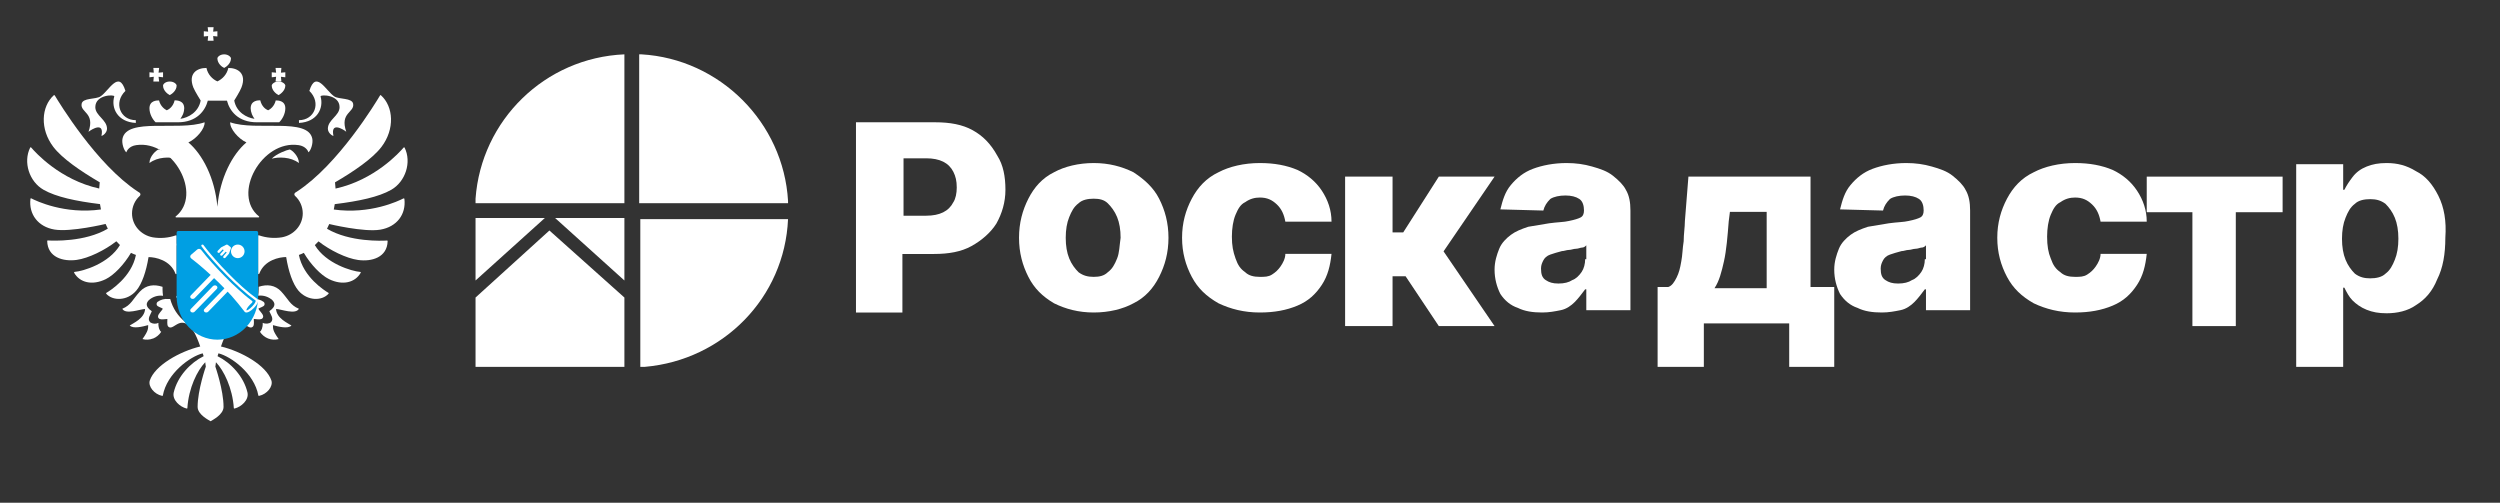
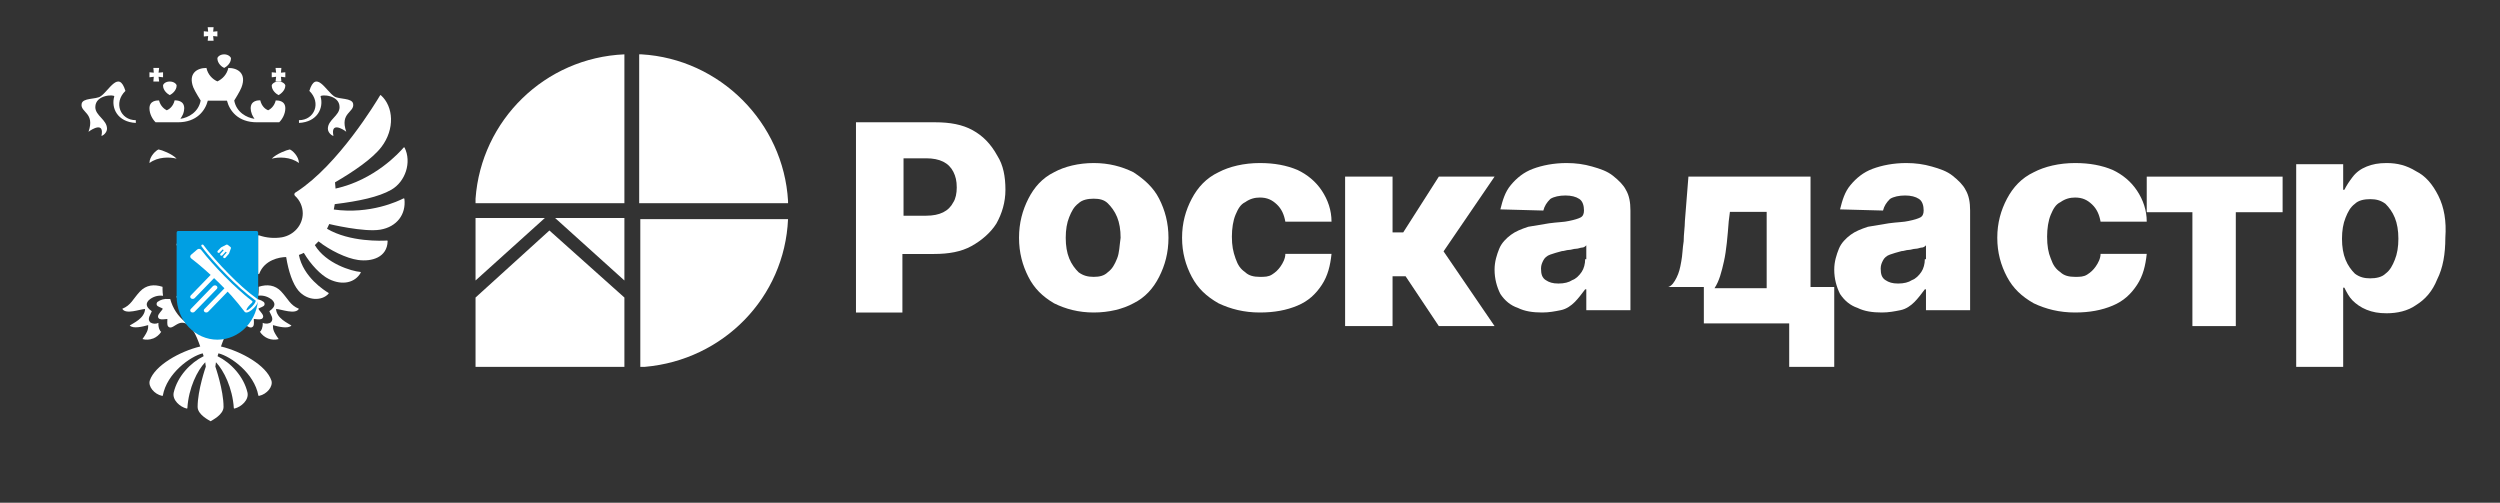
<svg xmlns="http://www.w3.org/2000/svg" width="184" height="37" viewBox="0 0 184 37" fill="none">
  <rect x="0" y="0" width="184" height="37" fill="#333333" stroke="none" />
  <g clip-path="url(#clip0_607_158)">
    <path d="M16.203 17.882C16.458 18.051 16.712 18.051 16.882 17.797C17.051 17.542 17.051 17.288 16.797 17.118C16.542 16.949 16.288 16.949 16.118 17.203C15.949 17.373 15.949 17.712 16.203 17.882Z" fill="white" />
    <path d="M15.954 20.078C15.954 19.974 15.73 19.974 15.618 20.078L14.05 21.745C13.938 21.849 14.05 21.954 14.05 21.954C14.162 22.058 14.274 21.954 14.274 21.954L15.842 20.287C15.954 20.182 16.066 20.078 15.954 20.078Z" fill="white" />
-     <path d="M15 20.078C15 19.974 14.757 19.974 14.635 20.078L13.054 21.745C12.932 21.849 13.054 21.954 13.054 21.954C13.176 22.058 13.297 21.954 13.297 21.954L14.878 20.287C15 20.182 15 20.078 15 20.078Z" fill="white" />
    <path d="M15 20.078C15 19.974 14.757 19.974 14.635 20.078L13.054 21.745C12.932 21.849 13.054 21.954 13.054 21.954C13.176 22.058 13.297 21.954 13.297 21.954L14.878 20.287C15 20.182 15 20.078 15 20.078Z" fill="white" />
    <path d="M15 19.127C15 19.239 15.143 19.239 15.143 19.127L15.429 18.676L15.5 18.789L15.214 19.352C15.214 19.352 15.214 19.465 15.214 19.578C15.286 19.69 15.357 19.69 15.357 19.578L15.643 19.014L15.714 19.127L15.429 19.69C15.429 19.803 15.429 19.803 15.429 19.916C15.5 20.028 15.571 20.028 15.571 19.916L15.857 19.352L16 18.563C16 18.451 16 18.451 16 18.338L15.786 18C15.786 18 15.714 18 15.643 18L15.214 18.338L15 18.789C15 19.014 15 19.014 15 19.127Z" fill="white" />
    <path d="M16.97 21.062C16.562 20.696 16.318 20.422 16.074 20.148C15.748 19.782 15.504 19.508 15.259 19.143C14.934 18.777 14.69 18.412 14.527 18.137C14.282 17.863 14.038 17.498 13.794 17.041C13.794 17.041 13.713 16.949 13.713 17.041C13.713 17.041 13.631 17.132 13.713 17.132C13.957 17.498 14.201 17.954 14.445 18.229C14.69 18.503 14.934 18.868 15.259 19.234C15.504 19.599 15.829 19.874 16.074 20.239C16.318 20.513 16.644 20.788 16.97 21.153C16.97 21.153 16.97 21.336 16.725 21.61C16.562 21.793 16.399 21.884 16.399 21.884C16.399 21.884 16.399 21.701 16.644 21.427C16.725 21.336 16.807 21.245 16.807 21.153H16.725C16.481 20.879 16.237 20.605 15.992 20.422C15.748 20.148 15.422 19.782 15.178 19.417C14.934 19.051 14.69 18.777 14.364 18.412C14.12 18.137 13.957 17.772 13.713 17.498C13.631 17.406 13.55 17.406 13.468 17.498L13.061 17.863C12.98 17.954 12.98 18.046 13.061 18.137C13.305 18.412 13.55 18.686 13.794 18.868C14.12 19.143 14.364 19.508 14.608 19.782C14.852 20.148 15.178 20.422 15.422 20.788C15.667 21.062 15.992 21.61 16.237 21.976C16.399 22.067 16.562 21.884 16.725 21.701C16.97 21.427 17.051 21.245 16.97 21.062Z" fill="white" />
    <path d="M71.583 9.58C70.833 9.166 69.917 9 68.833 9H63V23H66.417V18.692H68.75C69.833 18.692 70.75 18.527 71.5 18.112C72.25 17.698 72.917 17.118 73.333 16.456C73.75 15.71 74 14.882 74 13.97C74 12.976 73.833 12.148 73.417 11.485C72.917 10.574 72.333 9.994 71.583 9.58ZM70.167 14.882C70 15.213 69.75 15.461 69.417 15.627C69.083 15.793 68.667 15.876 68.167 15.876H66.5V11.651H68.167C68.667 11.651 69.083 11.734 69.417 11.899C69.75 12.065 70 12.314 70.167 12.645C70.333 12.976 70.417 13.308 70.417 13.805C70.417 14.219 70.333 14.633 70.167 14.882Z" fill="white" />
    <path d="M83.422 12.677C82.562 12.254 81.617 12 80.5 12C79.383 12 78.352 12.254 77.578 12.677C76.719 13.1 76.117 13.777 75.688 14.623C75.258 15.469 75 16.4 75 17.5C75 18.6 75.258 19.531 75.688 20.377C76.117 21.223 76.719 21.815 77.578 22.323C78.438 22.746 79.383 23 80.5 23C81.617 23 82.648 22.746 83.422 22.323C84.281 21.9 84.883 21.223 85.312 20.377C85.742 19.531 86 18.6 86 17.5C86 16.4 85.742 15.469 85.312 14.623C84.883 13.777 84.195 13.185 83.422 12.677ZM82.219 19.023C82.047 19.446 81.875 19.785 81.531 20.038C81.273 20.292 80.93 20.377 80.5 20.377C80.07 20.377 79.727 20.292 79.383 20.038C79.125 19.785 78.867 19.446 78.695 19.023C78.523 18.6 78.438 18.092 78.438 17.5C78.438 16.908 78.523 16.4 78.695 15.977C78.867 15.554 79.039 15.215 79.383 14.961C79.641 14.708 80.07 14.623 80.5 14.623C80.93 14.623 81.273 14.708 81.531 14.961C81.789 15.215 82.047 15.554 82.219 15.977C82.391 16.4 82.477 16.908 82.477 17.5C82.391 18.092 82.391 18.6 82.219 19.023Z" fill="white" />
    <path d="M91.65 14.877C92.008 14.623 92.366 14.539 92.724 14.539C93.26 14.539 93.618 14.708 93.976 15.046C94.333 15.385 94.512 15.808 94.602 16.315H98C98 15.469 97.732 14.708 97.285 14.031C96.837 13.354 96.211 12.846 95.496 12.508C94.691 12.169 93.797 12 92.724 12C91.561 12 90.488 12.254 89.683 12.677C88.789 13.1 88.163 13.777 87.715 14.623C87.268 15.469 87 16.4 87 17.5C87 18.6 87.268 19.531 87.715 20.377C88.163 21.223 88.789 21.815 89.683 22.323C90.577 22.746 91.561 23 92.724 23C93.797 23 94.691 22.831 95.496 22.492C96.301 22.154 96.837 21.646 97.285 20.969C97.732 20.292 97.911 19.531 98 18.685H94.602C94.602 19.023 94.423 19.361 94.244 19.615C94.065 19.869 93.886 20.038 93.618 20.208C93.35 20.377 93.081 20.377 92.724 20.377C92.276 20.377 91.919 20.292 91.65 20.038C91.293 19.785 91.114 19.531 90.935 19.023C90.756 18.515 90.667 18.092 90.667 17.415C90.667 16.823 90.756 16.231 90.935 15.808C91.114 15.385 91.293 15.046 91.65 14.877Z" fill="white" />
    <path d="M103.278 17.103H102.492V13H99V24H102.492V20.333H103.452L105.897 24H110L106.246 18.5L110 13H105.897L103.278 17.103Z" fill="white" />
    <path d="M118.718 12.938C118.291 12.597 117.778 12.426 117.179 12.256C116.581 12.085 115.983 12 115.299 12C114.359 12 113.504 12.171 112.821 12.426C112.137 12.682 111.624 13.108 111.197 13.62C110.769 14.132 110.598 14.729 110.427 15.411L113.59 15.496C113.675 15.155 113.846 14.899 114.103 14.643C114.359 14.473 114.786 14.388 115.214 14.388C115.641 14.388 115.983 14.473 116.239 14.643C116.496 14.814 116.581 15.155 116.581 15.496C116.581 15.752 116.496 15.922 116.325 16.008C116.154 16.093 115.897 16.178 115.47 16.264C115.128 16.349 114.615 16.349 114.017 16.434C113.504 16.519 112.991 16.605 112.479 16.69C111.966 16.86 111.538 17.031 111.197 17.287C110.855 17.543 110.513 17.884 110.342 18.31C110.171 18.736 110 19.248 110 19.845C110 20.527 110.171 21.124 110.427 21.636C110.769 22.147 111.197 22.488 111.709 22.659C112.222 22.915 112.821 23 113.504 23C114.017 23 114.444 22.915 114.872 22.829C115.299 22.744 115.641 22.488 115.897 22.233C116.154 21.977 116.41 21.636 116.667 21.295H116.752V22.829H120V15.496C120 14.899 119.915 14.388 119.658 13.961C119.487 13.62 119.145 13.279 118.718 12.938ZM116.667 19.078C116.667 19.419 116.581 19.76 116.41 20.015C116.239 20.271 115.983 20.527 115.726 20.612C115.47 20.783 115.128 20.868 114.701 20.868C114.274 20.868 114.017 20.783 113.761 20.612C113.504 20.442 113.419 20.186 113.419 19.76C113.419 19.504 113.504 19.333 113.59 19.163C113.675 18.992 113.846 18.822 114.103 18.736C114.359 18.651 114.615 18.566 114.957 18.481C115.128 18.481 115.299 18.395 115.47 18.395C115.641 18.395 115.812 18.31 115.983 18.31C116.154 18.31 116.325 18.225 116.41 18.225C116.581 18.225 116.667 18.14 116.752 18.054V19.078H116.667Z" fill="white" />
-     <path d="M133.168 13H124.268L124.007 16.284C124.007 16.716 123.919 17.235 123.919 17.753C123.832 18.272 123.832 18.79 123.745 19.222C123.658 19.741 123.57 20.086 123.396 20.432C123.221 20.778 123.047 21.037 122.785 21.123H122V27H125.403V23.802H131.685V27H135V21.123H133.255V13H133.168ZM129.94 21.21H126.188C126.537 20.691 126.711 20 126.886 19.222C127.06 18.444 127.148 17.407 127.235 16.284L127.322 15.593H130.027V21.21H129.94Z" fill="white" />
+     <path d="M133.168 13H124.268L124.007 16.284C124.007 16.716 123.919 17.235 123.919 17.753C123.832 18.272 123.832 18.79 123.745 19.222C123.658 19.741 123.57 20.086 123.396 20.432C123.221 20.778 123.047 21.037 122.785 21.123H122H125.403V23.802H131.685V27H135V21.123H133.255V13H133.168ZM129.94 21.21H126.188C126.537 20.691 126.711 20 126.886 19.222C127.06 18.444 127.148 17.407 127.235 16.284L127.322 15.593H130.027V21.21H129.94Z" fill="white" />
    <path d="M143.718 12.938C143.291 12.597 142.778 12.426 142.179 12.256C141.581 12.085 140.983 12 140.299 12C139.359 12 138.504 12.171 137.821 12.426C137.137 12.682 136.624 13.108 136.197 13.62C135.769 14.132 135.598 14.729 135.427 15.411L138.59 15.496C138.675 15.155 138.846 14.899 139.103 14.643C139.359 14.473 139.786 14.388 140.214 14.388C140.641 14.388 140.983 14.473 141.239 14.643C141.496 14.814 141.581 15.155 141.581 15.496C141.581 15.752 141.496 15.922 141.325 16.008C141.154 16.093 140.897 16.178 140.47 16.264C140.128 16.349 139.615 16.349 139.017 16.434C138.504 16.519 137.991 16.605 137.479 16.69C136.966 16.86 136.538 17.031 136.197 17.287C135.855 17.543 135.513 17.884 135.342 18.31C135.171 18.736 135 19.248 135 19.845C135 20.527 135.171 21.124 135.427 21.636C135.769 22.147 136.197 22.488 136.709 22.659C137.222 22.915 137.821 23 138.504 23C139.017 23 139.444 22.915 139.872 22.829C140.299 22.744 140.641 22.488 140.897 22.233C141.154 21.977 141.41 21.636 141.667 21.295H141.752V22.829H145V15.496C145 14.899 144.915 14.388 144.658 13.961C144.487 13.62 144.145 13.279 143.718 12.938ZM141.667 19.078C141.667 19.419 141.581 19.76 141.41 20.015C141.239 20.271 140.983 20.527 140.726 20.612C140.47 20.783 140.128 20.868 139.701 20.868C139.274 20.868 139.017 20.783 138.761 20.612C138.504 20.442 138.419 20.186 138.419 19.76C138.419 19.504 138.504 19.333 138.59 19.163C138.675 18.992 138.846 18.822 139.103 18.736C139.359 18.651 139.615 18.566 139.957 18.481C140.128 18.481 140.299 18.395 140.47 18.395C140.641 18.395 140.812 18.31 140.983 18.31C141.154 18.31 141.325 18.225 141.41 18.225C141.581 18.225 141.667 18.14 141.752 18.054V19.078H141.667Z" fill="white" />
    <path d="M151.65 14.877C152.008 14.623 152.366 14.539 152.724 14.539C153.26 14.539 153.618 14.708 153.976 15.046C154.333 15.385 154.512 15.808 154.602 16.315H158C158 15.469 157.732 14.708 157.285 14.031C156.837 13.354 156.211 12.846 155.496 12.508C154.691 12.169 153.797 12 152.724 12C151.561 12 150.488 12.254 149.683 12.677C148.789 13.1 148.163 13.777 147.715 14.623C147.268 15.469 147 16.4 147 17.5C147 18.6 147.268 19.531 147.715 20.377C148.163 21.223 148.789 21.815 149.683 22.323C150.577 22.746 151.561 23 152.724 23C153.797 23 154.691 22.831 155.496 22.492C156.301 22.154 156.837 21.646 157.285 20.969C157.732 20.292 157.911 19.531 158 18.685H154.602C154.602 19.023 154.423 19.361 154.244 19.615C154.065 19.869 153.886 20.038 153.618 20.208C153.35 20.377 153.081 20.377 152.724 20.377C152.276 20.377 151.919 20.292 151.65 20.038C151.293 19.785 151.114 19.531 150.935 19.023C150.756 18.6 150.667 18.092 150.667 17.415C150.667 16.823 150.756 16.231 150.935 15.808C151.114 15.385 151.293 15.046 151.65 14.877Z" fill="white" />
    <path d="M161.361 24H164.555V15.619H168V13H158V15.619H161.361V24Z" fill="white" />
    <path d="M179.46 14.4C179.028 13.543 178.509 12.943 177.817 12.6C177.126 12.171 176.434 12 175.656 12C175.051 12 174.619 12.086 174.187 12.257C173.754 12.429 173.409 12.686 173.149 13.029C172.89 13.371 172.717 13.629 172.544 13.971H172.458V12.086H169V27H172.458V21.171H172.544C172.717 21.514 172.89 21.857 173.149 22.114C173.409 22.371 173.754 22.629 174.187 22.8C174.619 22.971 175.051 23.057 175.656 23.057C176.434 23.057 177.212 22.886 177.817 22.457C178.509 22.029 179.028 21.429 179.373 20.571C179.806 19.714 179.978 18.686 179.978 17.486C180.065 16.286 179.892 15.257 179.46 14.4ZM176.261 19.114C176.088 19.543 175.916 19.886 175.57 20.143C175.31 20.4 174.878 20.486 174.446 20.486C174.014 20.486 173.668 20.4 173.322 20.143C173.063 19.886 172.804 19.543 172.631 19.114C172.458 18.686 172.371 18.171 172.371 17.571C172.371 16.971 172.458 16.457 172.631 16.029C172.804 15.6 172.976 15.257 173.322 15C173.582 14.743 174.014 14.657 174.446 14.657C174.878 14.657 175.224 14.743 175.57 15C175.829 15.257 176.088 15.6 176.261 16.029C176.434 16.457 176.521 16.971 176.521 17.571C176.521 18.171 176.434 18.686 176.261 19.114Z" fill="white" />
    <path d="M45.956 4V14.956H41.858H35C35 14.873 35 14.789 35 14.789C35 14.789 35 14.789 35 14.706C35 14.706 35 14.706 35 14.622C35.418 8.851 40.102 4.251 45.956 4ZM58 14.789C57.666 9.018 52.982 4.335 47.211 4C47.127 4 47.127 4 47.044 4V14.956H58C58 14.873 58 14.789 58 14.789ZM47.127 19.891V27C47.211 27 47.378 27 47.462 27C53.233 26.498 57.749 21.898 58 16.127H47.127V19.891ZM35 16.044V20.644L40.102 16.044H35ZM35 21.898V27H38.764H40.52H45.956V21.898L40.436 16.964L35 21.898ZM40.855 16.044L45.956 20.644V16.044H40.855Z" fill="white" />
    <path d="M20 11.679C20.506 11.543 21.388 11.533 22 12C22 11.501 21.504 11.056 21.33 11C21.102 11.035 20.332 11.325 20 11.679Z" fill="white" />
    <path d="M23.597 7.096C23.552 6.948 24.992 6.944 24.992 7.886C24.992 8.518 24.131 8.817 24.131 9.471C24.131 9.776 24.445 10 24.542 10C24.319 8.948 25.238 9.499 25.485 9.696C24.992 8.282 26.102 8.29 25.992 7.642C25.916 7.189 24.953 7.326 24.604 7.096C23.985 6.69 23.253 5.106 22.768 6.69C23.668 7.561 23.145 8.845 22.002 8.845C21.998 8.913 22 8.981 22.007 9.048C23.368 8.979 23.842 7.933 23.592 7.096" fill="white" />
    <path d="M6.522 9.695C6.773 9.499 7.69 8.948 7.466 10C7.562 10 7.876 9.776 7.876 9.472C7.876 8.816 7.015 8.513 7.015 7.886C7.015 6.944 8.455 6.948 8.411 7.096C8.161 7.933 8.636 8.98 9.996 9.048C10.001 8.981 10.001 8.913 9.996 8.845C8.856 8.845 8.332 7.562 9.231 6.69C8.748 5.106 8.017 6.69 7.396 7.096C7.047 7.326 6.084 7.188 6.008 7.642C5.898 8.29 7.009 8.282 6.515 9.695" fill="white" />
    <path d="M11 12C11.614 11.533 12.495 11.543 13 11.679C12.67 11.325 11.897 11.035 11.67 11C11.498 11.056 11 11.501 11 12Z" fill="white" />
    <path d="M11.257 24.921C11.504 24.824 11.717 24.65 11.867 24.421C11.766 24.374 11.641 24.118 11.659 23.765C11.562 23.811 11.457 23.831 11.351 23.824C11.246 23.817 11.144 23.782 11.054 23.723C10.802 23.457 11.104 23.129 11.17 22.903C10.646 22.54 10.778 22.277 10.96 22.085C11.097 21.966 11.255 21.877 11.424 21.821C11.594 21.766 11.772 21.747 11.949 21.765H12C11.977 21.612 11.964 21.458 11.963 21.303V21.111L11.949 21.106C11.349 20.91 10.759 20.964 10.297 21.457C9.78 22.009 9.655 22.456 9 22.726C9.253 23.18 10.303 22.752 10.678 22.741C10.646 23.431 9.808 23.783 9.548 23.956C9.8 24.222 10.503 24.037 10.907 23.928C10.896 24.187 10.938 24.319 10.486 24.956C10.741 25.026 11.01 25.012 11.256 24.915" fill="white" />
    <path d="M20.701 21.457C20.239 20.964 19.646 20.91 19.045 21.106H19.037V21.302C19.036 21.455 19.024 21.608 19 21.759H19.045C19.222 21.742 19.401 21.762 19.571 21.817C19.741 21.873 19.899 21.963 20.036 22.083C20.219 22.274 20.351 22.537 19.826 22.9C19.892 23.125 20.195 23.453 19.942 23.719C19.807 23.827 19.542 23.86 19.336 23.76C19.353 24.114 19.228 24.369 19.127 24.416C19.277 24.645 19.491 24.819 19.738 24.916C19.986 25.012 20.255 25.026 20.511 24.956C20.056 24.321 20.099 24.189 20.089 23.93C20.493 24.041 21.197 24.224 21.451 23.958C21.19 23.782 20.349 23.431 20.318 22.74C20.698 22.753 21.747 23.18 22 22.727C21.343 22.457 21.218 22.01 20.699 21.459" fill="white" />
-     <path d="M21.973 10.68C22.505 10.759 22.674 11.108 22.703 11.211C22.885 11.063 23.05 10.55 22.986 10.213C22.678 8.619 18.864 9.676 16.943 9C16.906 9.464 17.534 10.207 18.136 10.483C17.108 11.348 16.186 13.09 15.999 15.218C15.817 13.094 14.892 11.348 13.865 10.483C14.466 10.208 15.094 9.464 15.058 9C13.142 9.676 9.322 8.621 9.014 10.214C8.949 10.551 9.117 11.064 9.297 11.212C9.33 11.105 9.499 10.755 10.027 10.681C12.714 10.287 14.955 14.305 12.933 15.929C12.927 15.934 12.922 15.942 12.919 15.95C12.917 15.958 12.918 15.967 12.921 15.975C12.924 15.982 12.93 15.989 12.937 15.994C12.944 15.998 12.953 16 12.962 16H19.034C19.042 16 19.051 15.998 19.058 15.994C19.066 15.989 19.071 15.982 19.074 15.975C19.078 15.967 19.078 15.958 19.076 15.95C19.074 15.942 19.069 15.934 19.062 15.929C17.036 14.305 19.28 10.287 21.967 10.681" fill="white" />
    <path d="M29.697 14.602C29.339 14.788 27.248 15.792 24.567 15.421C24.595 15.29 24.619 15.158 24.638 15.025C26.422 14.806 27.875 14.496 28.796 13.969C29.846 13.368 30.31 11.934 29.779 10.867C29.775 10.861 29.77 10.856 29.765 10.852C29.759 10.848 29.752 10.845 29.745 10.844C29.738 10.844 29.731 10.844 29.725 10.847C29.718 10.849 29.712 10.853 29.708 10.858C29.416 11.201 27.584 13.245 24.697 13.879C24.69 13.726 24.677 13.573 24.657 13.421C26.056 12.606 27.427 11.668 28.079 10.809C29.064 9.511 28.974 7.855 28.036 7.011C28.031 7.007 28.026 7.004 28.021 7.002C28.015 7 28.009 7 28.003 7C27.997 7.001 27.992 7.002 27.986 7.005C27.981 7.008 27.977 7.012 27.973 7.016V7.021C27.676 7.523 24.9 12.121 21.849 14.104C21.812 14.129 21.774 14.152 21.736 14.175C21.716 14.187 21.699 14.203 21.687 14.223C21.674 14.243 21.667 14.265 21.664 14.289C21.662 14.312 21.666 14.336 21.674 14.358C21.683 14.38 21.696 14.399 21.714 14.415C21.891 14.576 22.034 14.774 22.132 14.995C22.23 15.217 22.282 15.457 22.283 15.7C22.283 16.577 21.624 17.306 20.752 17.465C20.184 17.557 19.602 17.507 19.056 17.319C19.05 17.316 19.043 17.315 19.037 17.316C19.03 17.317 19.024 17.319 19.018 17.323C19.013 17.326 19.009 17.331 19.005 17.337C19.002 17.343 19 17.35 19 17.356V20.136C19 20.146 19.004 20.155 19.011 20.162C19.017 20.17 19.026 20.174 19.036 20.176C19.045 20.177 19.055 20.175 19.063 20.17C19.072 20.165 19.078 20.157 19.081 20.148C19.455 19.134 20.569 18.919 21.062 18.919C21.237 20.003 21.552 20.9 21.959 21.384C22.624 22.168 23.709 22.157 24.181 21.615C24.188 21.607 24.192 21.597 24.192 21.587C24.192 21.576 24.188 21.566 24.181 21.558L24.174 21.554C23.897 21.391 22.315 20.396 21.998 18.764C22.122 18.721 22.244 18.67 22.362 18.611C22.873 19.477 23.616 20.249 24.215 20.543C25.22 21.037 26.139 20.797 26.549 20.074C26.552 20.068 26.553 20.061 26.553 20.054C26.553 20.047 26.551 20.04 26.548 20.034C26.544 20.028 26.54 20.023 26.534 20.02C26.528 20.016 26.521 20.014 26.515 20.014C25.893 19.963 23.985 19.402 23.172 18.041C23.266 17.952 23.356 17.862 23.441 17.764C24.292 18.429 25.494 19.015 26.355 19.134C27.361 19.275 28.502 18.945 28.53 17.745C28.53 17.739 28.529 17.734 28.526 17.728C28.524 17.723 28.521 17.718 28.516 17.714C28.512 17.71 28.507 17.707 28.502 17.705C28.496 17.703 28.49 17.703 28.485 17.703C28.126 17.725 25.757 17.831 24.068 16.837C24.126 16.722 24.181 16.607 24.231 16.488C24.231 16.488 26.783 17.106 27.993 16.902C29.203 16.697 29.899 15.781 29.764 14.638C29.762 14.631 29.76 14.625 29.756 14.619C29.752 14.614 29.746 14.609 29.74 14.606C29.734 14.603 29.728 14.601 29.721 14.601C29.714 14.602 29.707 14.603 29.701 14.607" fill="white" />
-     <path d="M10.939 18.923C11.428 18.923 12.544 19.138 12.918 20.154C12.921 20.163 12.928 20.17 12.937 20.175C12.945 20.18 12.954 20.181 12.964 20.18C12.973 20.178 12.982 20.174 12.989 20.166C12.995 20.159 12.999 20.15 13 20.14V17.36C13 17.353 12.998 17.347 12.994 17.341C12.991 17.335 12.986 17.33 12.981 17.326C12.975 17.323 12.969 17.32 12.963 17.32C12.956 17.319 12.949 17.32 12.943 17.322C12.398 17.511 11.816 17.561 11.247 17.468C10.373 17.31 9.716 16.581 9.716 15.704C9.718 15.46 9.769 15.22 9.868 14.998C9.966 14.777 10.108 14.579 10.286 14.418C10.304 14.402 10.317 14.383 10.326 14.361C10.335 14.339 10.338 14.315 10.336 14.292C10.334 14.268 10.326 14.246 10.314 14.226C10.301 14.206 10.284 14.19 10.264 14.178C10.226 14.155 10.188 14.131 10.152 14.106C7.106 12.122 4.332 7.525 4.03 7.021C4.023 7.011 4.013 7.004 4.001 7.001C3.989 6.998 3.977 7.001 3.967 7.007H3.962C3.026 7.852 2.936 9.506 3.92 10.805C4.572 11.663 5.94 12.599 7.341 13.417C7.321 13.57 7.308 13.723 7.301 13.876C4.414 13.241 2.588 11.201 2.293 10.855C2.288 10.85 2.282 10.846 2.276 10.843C2.269 10.841 2.262 10.84 2.255 10.841C2.248 10.841 2.241 10.844 2.235 10.848C2.229 10.852 2.225 10.857 2.221 10.863C1.691 11.931 2.151 13.366 3.202 13.966C4.127 14.493 5.577 14.803 7.36 15.022C7.379 15.155 7.403 15.287 7.431 15.417C4.754 15.789 2.664 14.79 2.303 14.6C2.297 14.596 2.291 14.595 2.284 14.595C2.277 14.595 2.27 14.596 2.264 14.599C2.258 14.602 2.253 14.607 2.249 14.613C2.245 14.618 2.242 14.625 2.241 14.632C2.106 15.774 2.809 16.695 4.01 16.895C5.212 17.095 7.771 16.482 7.771 16.482C7.823 16.599 7.877 16.717 7.935 16.831C6.248 17.825 3.879 17.72 3.52 17.696C3.514 17.696 3.508 17.697 3.503 17.699C3.497 17.701 3.492 17.704 3.488 17.708C3.484 17.712 3.48 17.717 3.478 17.722C3.476 17.727 3.474 17.733 3.474 17.739C3.502 18.939 4.642 19.268 5.649 19.128C6.509 19.008 7.712 18.422 8.562 17.758C8.649 17.855 8.737 17.947 8.83 18.034C8.018 19.401 6.11 19.961 5.488 20.012C5.482 20.012 5.475 20.015 5.47 20.018C5.464 20.022 5.459 20.027 5.456 20.033C5.453 20.039 5.451 20.046 5.451 20.053C5.451 20.06 5.452 20.067 5.455 20.073C5.863 20.796 6.783 21.037 7.789 20.543C8.387 20.248 9.13 19.476 9.64 18.609C9.758 18.668 9.879 18.72 10.004 18.763C9.687 20.395 8.106 21.39 7.829 21.553C7.82 21.559 7.814 21.567 7.811 21.577C7.808 21.587 7.809 21.598 7.814 21.607C7.814 21.61 7.814 21.612 7.814 21.614C8.285 22.157 9.371 22.168 10.034 21.383C10.443 20.9 10.757 20.002 10.933 18.918" fill="white" />
    <path d="M16.264 25.501C16.565 24.639 16.947 23.751 17.599 23.751C17.921 23.751 18.204 24.065 18.41 24.1C18.454 24.11 18.5 24.106 18.541 24.088C18.582 24.071 18.617 24.042 18.641 24.003C18.715 23.875 18.681 23.64 18.681 23.477C18.914 23.489 19.092 23.536 19.246 23.477C19.287 23.462 19.322 23.431 19.344 23.392C19.367 23.353 19.375 23.307 19.367 23.262C19.343 23.092 19.094 22.874 19.015 22.724C19.117 22.639 19.395 22.583 19.455 22.461C19.475 22.42 19.48 22.373 19.47 22.329C19.461 22.285 19.437 22.245 19.403 22.217C19.173 22.052 18.894 21.977 18.616 22.006H18.479C18.3 22.679 17.912 23.273 17.374 23.696C16.837 24.119 16.18 24.349 15.504 24.349C14.828 24.349 14.171 24.119 13.634 23.696C13.096 23.273 12.708 22.679 12.528 22.006H12.383C12.105 21.977 11.826 22.052 11.597 22.217C11.563 22.245 11.539 22.285 11.53 22.329C11.52 22.373 11.525 22.42 11.544 22.461C11.604 22.583 11.883 22.635 11.985 22.724C11.902 22.874 11.656 23.094 11.632 23.262C11.625 23.307 11.633 23.353 11.655 23.392C11.677 23.431 11.712 23.462 11.754 23.477C11.905 23.536 12.083 23.489 12.319 23.477C12.319 23.64 12.286 23.875 12.359 24.003C12.383 24.041 12.418 24.071 12.459 24.088C12.5 24.106 12.546 24.11 12.589 24.1C12.796 24.065 13.082 23.751 13.401 23.751C14.053 23.751 14.434 24.639 14.737 25.501C13.248 25.858 11.394 26.888 11.024 28.01C10.889 28.441 11.352 29.014 11.928 29.135H11.937C11.96 29.135 11.984 29.135 11.984 29.111C12.284 27.465 14.013 26.226 14.921 26.005C14.964 26.119 14.943 26.099 14.988 26.215C14.015 26.696 13.062 27.699 12.783 28.896C12.668 29.445 13.248 29.947 13.73 30.067H13.743C13.767 30.067 13.79 30.067 13.79 30.043C13.882 28.547 14.524 27.263 15.105 26.66C15.126 26.775 15.127 26.89 15.149 26.981C15.149 26.981 14.545 28.704 14.545 29.947C14.545 30.521 15.381 30.924 15.492 31C15.495 30.999 15.497 30.999 15.5 31H15.506C15.617 30.924 16.453 30.521 16.453 29.947C16.453 28.704 15.85 26.981 15.85 26.981C15.872 26.89 15.874 26.775 15.894 26.66C16.47 27.263 17.113 28.547 17.21 30.043C17.21 30.067 17.233 30.067 17.256 30.067H17.269C17.751 29.947 18.331 29.445 18.216 28.896C17.938 27.699 16.983 26.696 16.011 26.215C16.056 26.099 16.035 26.119 16.078 26.005C16.983 26.226 18.715 27.465 19.016 29.111C19.016 29.135 19.039 29.135 19.062 29.135H19.071C19.652 29.014 20.112 28.441 19.976 28.01C19.605 26.888 17.756 25.858 16.264 25.501Z" fill="white" />
    <path fill-rule="evenodd" clip-rule="evenodd" d="M18.878 17H13.118C13.087 17 13.057 17.013 13.035 17.037C13.013 17.06 13 17.091 13 17.125V21.815C13 22.659 13.316 23.47 13.879 24.067C14.441 24.664 15.204 25 16 25C16.796 25 17.559 24.664 18.121 24.067C18.684 23.47 19 22.659 19 21.815V17.125C19 17.108 18.997 17.091 18.99 17.076C18.984 17.061 18.975 17.047 18.964 17.035C18.953 17.023 18.939 17.015 18.924 17.008C18.91 17.002 18.894 17 18.878 17Z" fill="#009FE3" />
-     <path d="M17.5 19C17.776 19 18 18.776 18 18.5C18 18.224 17.776 18 17.5 18C17.224 18 17 18.224 17 18.5C17 18.776 17.224 19 17.5 19Z" fill="white" />
    <path d="M16.985 21.09C16.972 21.066 16.951 21.045 16.927 21.03C16.901 21.014 16.872 21.005 16.842 21.001C16.811 20.998 16.78 21.001 16.751 21.011C16.723 21.021 16.697 21.037 16.677 21.057L15.043 22.745C15.012 22.776 14.997 22.817 15.001 22.858C15.004 22.899 15.027 22.937 15.063 22.964C15.101 22.99 15.149 23.003 15.198 22.999C15.246 22.995 15.291 22.975 15.323 22.943L16.957 21.256C16.979 21.233 16.994 21.206 16.998 21.176C17.003 21.147 16.998 21.117 16.984 21.09H16.985Z" fill="white" />
    <path d="M15.982 21.091C15.969 21.067 15.949 21.046 15.923 21.03C15.898 21.015 15.869 21.005 15.838 21.001C15.807 20.998 15.776 21.001 15.747 21.011C15.718 21.021 15.693 21.036 15.673 21.057L14.042 22.742C14.012 22.774 13.997 22.815 14.001 22.857C14.004 22.898 14.027 22.936 14.063 22.964C14.101 22.99 14.149 23.003 14.198 22.999C14.247 22.995 14.292 22.975 14.323 22.943L15.958 21.263C15.98 21.24 15.994 21.212 15.998 21.183C16.003 21.153 15.998 21.123 15.983 21.096L15.982 21.091Z" fill="white" />
    <path d="M15.984 20.091C15.971 20.067 15.951 20.046 15.925 20.03C15.9 20.015 15.871 20.005 15.84 20.001C15.809 19.998 15.777 20.001 15.748 20.011C15.72 20.021 15.694 20.037 15.674 20.058L14.044 21.74C14.012 21.772 13.997 21.813 14.001 21.855C14.005 21.896 14.027 21.935 14.064 21.962C14.083 21.976 14.105 21.986 14.128 21.993C14.152 21.999 14.176 22.001 14.201 21.999C14.225 21.997 14.249 21.991 14.271 21.981C14.292 21.971 14.311 21.958 14.327 21.942L15.956 20.261C15.979 20.238 15.994 20.21 15.998 20.18C16.003 20.15 15.998 20.119 15.983 20.092L15.984 20.091Z" fill="white" />
    <path d="M16.012 18.564C16.018 18.577 16.028 18.589 16.04 18.597C16.052 18.606 16.067 18.611 16.082 18.613C16.098 18.616 16.114 18.614 16.128 18.609C16.143 18.605 16.156 18.596 16.166 18.586L16.392 18.355L16.467 18.413L16.225 18.677C16.212 18.691 16.204 18.709 16.202 18.727C16.2 18.745 16.205 18.764 16.215 18.78C16.223 18.791 16.234 18.802 16.247 18.809C16.26 18.816 16.274 18.82 16.289 18.822C16.305 18.823 16.32 18.82 16.334 18.815C16.348 18.81 16.36 18.801 16.37 18.791L16.613 18.525L16.686 18.583L16.443 18.858C16.43 18.874 16.423 18.893 16.423 18.912C16.423 18.932 16.43 18.951 16.443 18.966C16.452 18.977 16.464 18.985 16.477 18.991C16.49 18.997 16.504 19 16.519 19C16.534 19 16.548 18.997 16.561 18.991C16.574 18.985 16.585 18.977 16.595 18.966L16.834 18.694V18.691L16.847 18.676C16.85 18.674 16.852 18.671 16.853 18.667L16.995 18.277C17.001 18.261 17.002 18.243 16.997 18.226C16.991 18.209 16.981 18.194 16.966 18.183L16.759 18.02C16.744 18.009 16.726 18.002 16.707 18C16.688 17.999 16.668 18.003 16.651 18.011L16.284 18.202C16.275 18.207 16.267 18.213 16.26 18.22L16.243 18.237L16.026 18.459C16.013 18.472 16.004 18.488 16.001 18.506C15.998 18.523 16.001 18.541 16.009 18.558L16.012 18.564Z" fill="white" />
    <path d="M18.97 22.037C18.965 22.025 18.956 22.015 18.944 22.007C18.556 21.729 18.187 21.431 17.837 21.114C17.478 20.791 17.132 20.463 16.822 20.141C16.439 19.751 16.134 19.426 15.863 19.117C15.608 18.828 15.276 18.444 14.977 18.036C14.971 18.027 14.963 18.02 14.953 18.014C14.943 18.008 14.932 18.004 14.921 18.002C14.91 18 14.898 18 14.886 18.002C14.875 18.004 14.864 18.008 14.854 18.014C14.835 18.026 14.821 18.045 14.817 18.066C14.812 18.088 14.817 18.11 14.83 18.128C15.132 18.541 15.468 18.929 15.725 19.22C15.998 19.531 16.305 19.862 16.69 20.25C17.007 20.575 17.351 20.905 17.713 21.231C18.063 21.548 18.433 21.847 18.82 22.126C18.833 22.161 18.778 22.33 18.564 22.55C18.349 22.771 18.18 22.86 18.147 22.844C18.113 22.798 18.188 22.641 18.403 22.419C18.47 22.351 18.652 22.227 18.558 22.154L18.503 22.111C18.495 22.104 18.487 22.098 18.479 22.091C18.152 21.848 17.852 21.578 17.552 21.311C17.2 20.995 16.86 20.669 16.533 20.334C16.204 19.999 15.88 19.659 15.571 19.307C15.307 19.009 15.048 18.705 14.806 18.391C14.791 18.37 14.771 18.352 14.747 18.34C14.724 18.327 14.697 18.318 14.67 18.316C14.643 18.313 14.615 18.315 14.589 18.323C14.563 18.331 14.539 18.344 14.519 18.361L14.061 18.752C14.041 18.769 14.025 18.79 14.015 18.813C14.004 18.837 13.999 18.862 14 18.887C14.001 18.912 14.008 18.937 14.02 18.959C14.033 18.982 14.05 19.002 14.071 19.018C14.396 19.264 14.706 19.525 15.01 19.79C15.367 20.1 15.714 20.422 16.049 20.749C16.383 21.076 16.714 21.413 17.03 21.758C17.294 22.049 17.755 22.612 17.996 22.933V22.937L18.001 22.945C18.01 22.957 18.016 22.962 18.021 22.963C18.029 22.969 18.037 22.975 18.046 22.98C18.2 23.061 18.476 22.888 18.692 22.661C18.909 22.435 19.069 22.171 18.97 22.037Z" fill="white" />
    <path d="M20 6.296C20 6.663 20.338 6.918 20.5 7C20.662 6.918 21 6.653 21 6.296C21 6.204 20.823 6 20.5 6C20.177 6 20 6.204 20 6.296Z" fill="white" />
    <path d="M15 2.685L15.32 2.654L15.287 3H15.721L15.688 2.654L16 2.685V2.3L15.688 2.331L15.721 2H15.287L15.32 2.331L15 2.3V2.685Z" fill="white" />
    <path d="M16 4.295C16 4.662 16.326 4.928 16.5 5C16.663 4.921 17 4.662 17 4.295C17 4.209 16.816 4 16.5 4C16.184 4 16 4.201 16 4.295Z" fill="white" />
    <path d="M13.098 9C14.481 9 15.105 8.145 15.295 7.409H16.705C16.895 8.155 17.519 9 18.902 9H20.548C20.783 8.773 21 8.373 21 7.973C21 7.391 20.448 7.391 20.295 7.391C20.186 7.836 19.888 8.045 19.734 8.118C19.553 8.045 19.264 7.845 19.155 7.382C18.993 7.382 18.45 7.391 18.45 7.973C18.45 8.1 18.477 8.245 18.541 8.409C18.577 8.5 18.649 8.627 18.73 8.745C18.152 8.664 17.401 8.264 17.239 7.4C17.239 7.4 17.673 6.709 17.772 6.436C18.161 5.427 17.528 5 16.805 5C16.705 5.473 16.371 5.818 16 5.991C15.629 5.827 15.295 5.482 15.195 5C14.472 5 13.839 5.427 14.228 6.436C14.336 6.709 14.77 7.4 14.77 7.4C14.607 8.264 13.857 8.664 13.278 8.745C13.351 8.627 13.432 8.5 13.468 8.409C13.532 8.245 13.559 8.091 13.559 7.973C13.559 7.391 13.016 7.391 12.854 7.382C12.745 7.845 12.447 8.045 12.275 8.118C12.112 8.036 11.814 7.827 11.705 7.391C11.552 7.391 11 7.391 11 7.973C11 8.373 11.217 8.773 11.452 9H13.098Z" fill="white" />
    <path d="M21 5.32L20.677 5.349L20.71 5H20.28L20.323 5.349L20 5.32V5.689L20.323 5.65L20.28 6H20.71L20.677 5.65L21 5.689V5.32Z" fill="white" />
    <path d="M11.713 5H11.287L11.319 5.349L11 5.32V5.689L11.319 5.65L11.287 6H11.713L11.67 5.65L12 5.689V5.32L11.67 5.349L11.713 5Z" fill="white" />
    <path d="M12 6.296C12 6.663 12.333 6.918 12.493 7C12.667 6.918 13 6.653 13 6.296C13 6.204 12.826 6 12.493 6C12.159 6 12 6.204 12 6.296Z" fill="white" />
  </g>
  <defs>
    <clipPath id="clip0_607_158">
      <rect width="184" height="37" fill="white" />
    </clipPath>
  </defs>
</svg>